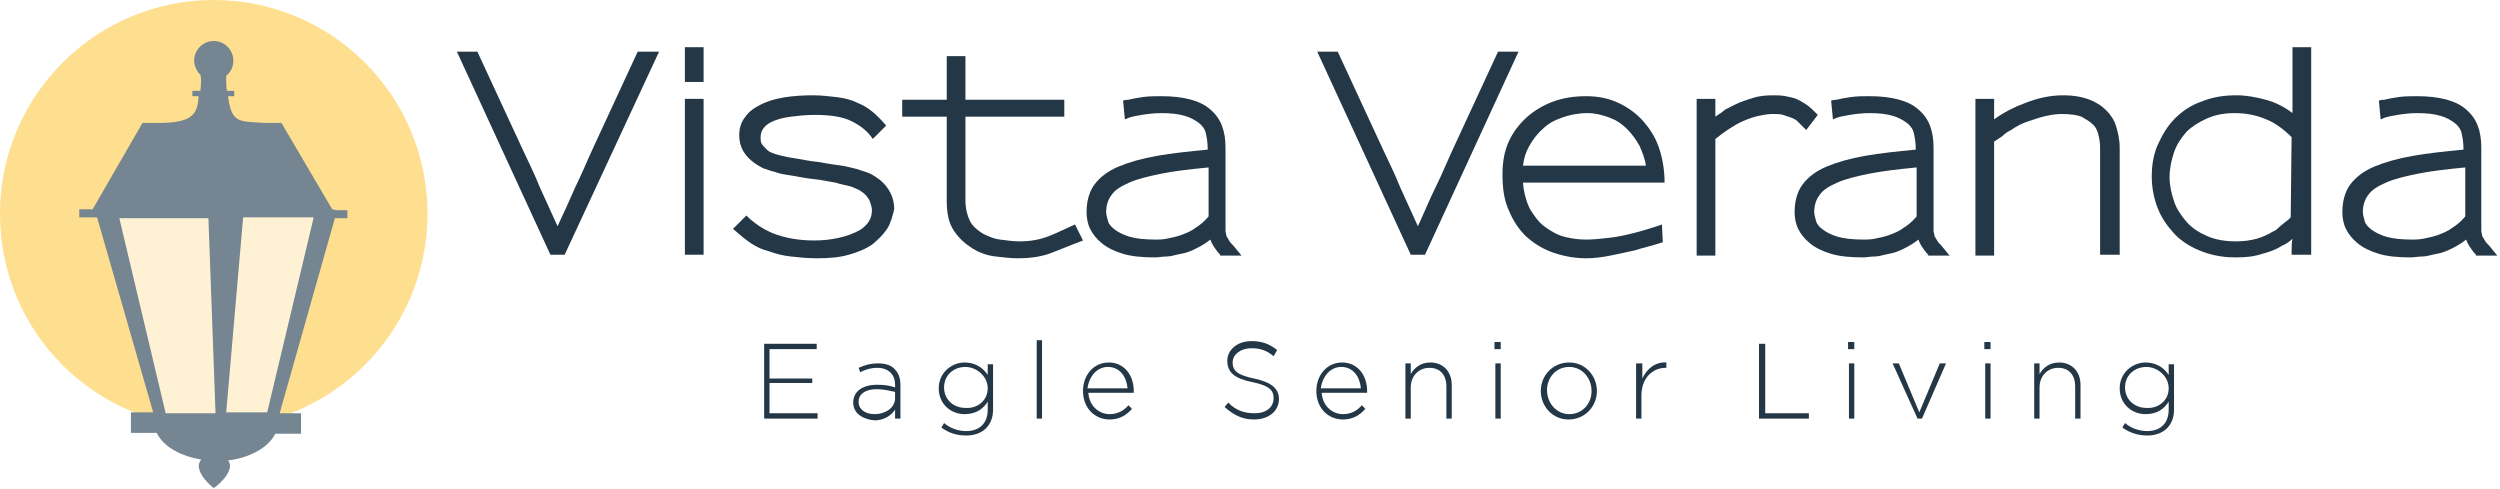
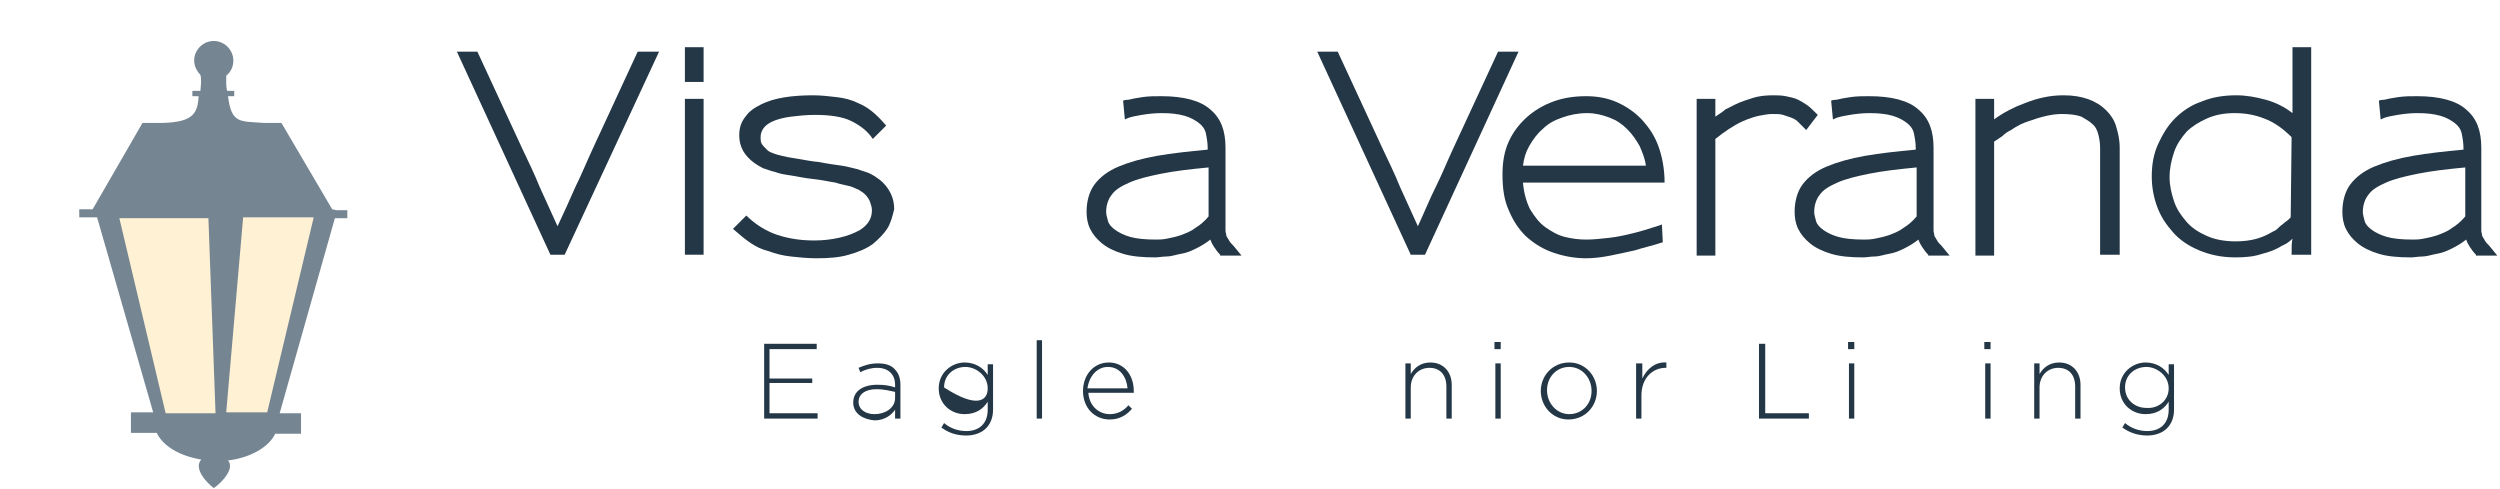
<svg xmlns="http://www.w3.org/2000/svg" version="1.1" id="Layer_1" x="0px" y="0px" viewBox="0 0 280.7 54.9" style="enable-background:new 0 0 280.7 54.9;" xml:space="preserve">
  <style type="text/css"> .st0{fill:#243746;} .st1{fill:#FEDE8F;} .st2{fill:#FFF2D4;} .st3{fill:#758592;} </style>
  <g>
    <path class="st0" d="M85.7,38.6h6v0.6h-5.3v3.3h4.8V43h-4.8v3.4h5.4V47h-6V38.6z" />
    <path class="st0" d="M95.8,45.2L95.8,45.2c0-1.3,1.1-2,2.7-2c0.9,0,1.4,0.1,2,0.3v-0.3c0-1.2-0.8-1.9-2-1.9c-0.7,0-1.4,0.2-1.9,0.5 l-0.2-0.5c0.7-0.3,1.3-0.5,2.2-0.5c0.8,0,1.5,0.2,1.9,0.7c0.4,0.4,0.6,1,0.6,1.7V47h-0.6v-1c-0.4,0.6-1.2,1.2-2.3,1.2 C97,47.1,95.8,46.5,95.8,45.2z M100.5,44.7V44c-0.5-0.1-1.2-0.3-2.1-0.3c-1.3,0-2,0.6-2,1.4v0c0,0.9,0.8,1.4,1.8,1.4 C99.4,46.5,100.5,45.8,100.5,44.7z" />
-     <path class="st0" d="M105.7,48l0.3-0.5c0.7,0.6,1.6,0.9,2.5,0.9c1.4,0,2.4-0.8,2.4-2.4v-0.9c-0.5,0.8-1.3,1.4-2.6,1.4 c-1.5,0-2.9-1.1-2.9-2.9v0c0-1.8,1.5-2.9,2.9-2.9c1.2,0,2.1,0.6,2.6,1.4v-1.2h0.6V46c0,0.9-0.3,1.6-0.8,2.1 c-0.5,0.5-1.3,0.8-2.2,0.8C107.4,48.9,106.5,48.6,105.7,48z M110.9,43.6L110.9,43.6c0-1.4-1.3-2.4-2.5-2.4c-1.3,0-2.4,0.9-2.4,2.3 v0c0,1.4,1.1,2.3,2.4,2.3C109.7,45.9,110.9,45,110.9,43.6z" />
+     <path class="st0" d="M105.7,48l0.3-0.5c0.7,0.6,1.6,0.9,2.5,0.9c1.4,0,2.4-0.8,2.4-2.4v-0.9c-0.5,0.8-1.3,1.4-2.6,1.4 c-1.5,0-2.9-1.1-2.9-2.9v0c0-1.8,1.5-2.9,2.9-2.9c1.2,0,2.1,0.6,2.6,1.4v-1.2h0.6V46c0,0.9-0.3,1.6-0.8,2.1 c-0.5,0.5-1.3,0.8-2.2,0.8C107.4,48.9,106.5,48.6,105.7,48z M110.9,43.6L110.9,43.6c0-1.4-1.3-2.4-2.5-2.4c-1.3,0-2.4,0.9-2.4,2.3 v0C109.7,45.9,110.9,45,110.9,43.6z" />
    <path class="st0" d="M116.4,38.2h0.6V47h-0.6V38.2z" />
    <path class="st0" d="M121.6,43.9L121.6,43.9c0-1.8,1.2-3.2,2.9-3.2c1.7,0,2.8,1.4,2.8,3.2c0,0.1,0,0.1,0,0.2h-5.1 c0.1,1.5,1.2,2.4,2.4,2.4c0.9,0,1.6-0.4,2.1-1l0.4,0.4c-0.6,0.7-1.4,1.2-2.5,1.2C122.9,47.1,121.6,45.8,121.6,43.9z M126.6,43.6 c-0.1-1.2-0.8-2.4-2.2-2.4c-1.2,0-2.1,1-2.3,2.4H126.6z" />
-     <path class="st0" d="M137.5,45.7l0.4-0.5c0.9,0.9,1.8,1.2,3,1.2c1.3,0,2.1-0.7,2.1-1.7v0c0-0.9-0.5-1.4-2.4-1.8 c-2-0.4-2.8-1.1-2.8-2.4v0c0-1.2,1.1-2.2,2.7-2.2c1.2,0,2,0.3,2.9,1L143,40c-0.8-0.7-1.6-0.9-2.5-0.9c-1.2,0-2.1,0.7-2.1,1.6v0 c0,0.9,0.5,1.4,2.4,1.8c1.9,0.4,2.8,1.1,2.8,2.3v0c0,1.4-1.2,2.3-2.8,2.3C139.5,47.1,138.5,46.6,137.5,45.7z" />
-     <path class="st0" d="M147.8,43.9L147.8,43.9c0-1.8,1.2-3.2,2.9-3.2c1.7,0,2.8,1.4,2.8,3.2c0,0.1,0,0.1,0,0.2h-5.1 c0.1,1.5,1.2,2.4,2.4,2.4c0.9,0,1.6-0.4,2.1-1l0.4,0.4c-0.6,0.7-1.4,1.2-2.5,1.2C149.1,47.1,147.8,45.8,147.8,43.9z M152.8,43.6 c-0.1-1.2-0.8-2.4-2.2-2.4c-1.2,0-2.1,1-2.3,2.4H152.8z" />
    <path class="st0" d="M157.8,40.8h0.6V42c0.4-0.7,1.1-1.3,2.2-1.3c1.5,0,2.4,1.1,2.4,2.5V47h-0.6v-3.6c0-1.3-0.7-2.1-1.9-2.1 c-1.2,0-2.1,0.9-2.1,2.2V47h-0.6V40.8z" />
    <path class="st0" d="M167.8,38.4h0.7v0.8h-0.7V38.4z M167.9,40.8h0.6V47h-0.6V40.8z" />
    <path class="st0" d="M173,43.9L173,43.9c0-1.7,1.3-3.2,3.2-3.2c1.8,0,3.1,1.5,3.1,3.2v0c0,1.7-1.3,3.2-3.2,3.2 C174.3,47.1,173,45.6,173,43.9z M178.7,43.9L178.7,43.9c0-1.5-1.1-2.7-2.5-2.7c-1.5,0-2.5,1.2-2.5,2.6v0c0,1.5,1.1,2.7,2.5,2.7 C177.6,46.5,178.7,45.4,178.7,43.9z" />
    <path class="st0" d="M183.8,40.8h0.6v1.7c0.5-1.1,1.5-1.9,2.7-1.8v0.6H187c-1.4,0-2.7,1.1-2.7,3.1V47h-0.6V40.8z" />
    <path class="st0" d="M197.6,38.6h0.6v7.8h4.9V47h-5.6V38.6z" />
    <path class="st0" d="M207.5,38.4h0.7v0.8h-0.7V38.4z M207.6,40.8h0.6V47h-0.6V40.8z" />
-     <path class="st0" d="M212.5,40.8h0.7l2.3,5.5l2.3-5.5h0.7l-2.7,6.2h-0.5L212.5,40.8z" />
    <path class="st0" d="M222.8,38.4h0.7v0.8h-0.7V38.4z M222.9,40.8h0.6V47h-0.6V40.8z" />
    <path class="st0" d="M228.4,40.8h0.6V42c0.4-0.7,1.1-1.3,2.2-1.3c1.5,0,2.4,1.1,2.4,2.5V47H233v-3.6c0-1.3-0.7-2.1-1.9-2.1 c-1.2,0-2.1,0.9-2.1,2.2V47h-0.6V40.8z" />
    <path class="st0" d="M238.3,48l0.3-0.5c0.7,0.6,1.6,0.9,2.5,0.9c1.4,0,2.4-0.8,2.4-2.4v-0.9c-0.5,0.8-1.3,1.4-2.6,1.4 c-1.5,0-2.9-1.1-2.9-2.9v0c0-1.8,1.5-2.9,2.9-2.9c1.2,0,2.1,0.6,2.6,1.4v-1.2h0.6V46c0,0.9-0.3,1.6-0.8,2.1 c-0.5,0.5-1.3,0.8-2.2,0.8C240.1,48.9,239.1,48.6,238.3,48z M243.5,43.6L243.5,43.6c0-1.4-1.3-2.4-2.5-2.4c-1.3,0-2.4,0.9-2.4,2.3 v0c0,1.4,1.1,2.3,2.4,2.3C242.3,45.9,243.5,45,243.5,43.6z" />
  </g>
  <g>
    <g>
-       <path class="st1" d="M24,48c13.2,0,24-10.7,24-24S37.2,0,24,0S0,10.7,0,24S10.7,48,24,48" />
-     </g>
+       </g>
    <polygon class="st2" points="11.7,23.8 25.3,22 36.2,23.8 30.4,46.7 24.7,47.5 18.3,46.9 " />
    <path class="st3" d="M25.6,51.7c2.5-0.3,4.6-1.5,5.3-3c0,0,0,0,0,0h2.7h0.2v-2.3h-0.3h-2.1l6.2-21.9l1.4,0v-0.9h-1.2l0,0l-0.5-0.1 l-5.7-9.7h-2c-2.7-0.2-3.6,0.1-4-3h0.7v-0.6h-0.8c0,0-0.1-0.3-0.1-0.9c0-0.4,0-0.6,0-0.8c0.5-0.4,0.8-1,0.8-1.7 c0-1.2-1-2.2-2.2-2.2c-1.2,0-2.2,1-2.2,2.2c0,0.6,0.3,1.2,0.7,1.6c0.1,0.3,0.1,0.9,0,1.8h-0.9v0.6h0.7c-0.1,2-0.7,2.9-4,3h-2.3 l-5.6,9.7H8.9v0.9h1l1,0l0,0h0l6.3,21.9h-2.5v2.3h2.9c0,0,0,0,0,0c0.7,1.5,2.6,2.6,5,3c-0.9,1,0.6,2.6,1.4,3.2 C24.9,54.2,26.4,52.6,25.6,51.7z M35.2,24.5L30,46.3h-4.6l1.9-21.9H35.2z M13.4,24.5h10l0.8,21.9h-5.6L13.4,24.5z" />
  </g>
  <g>
    <path class="st0" d="M63.4,28.6h-1.6L51.3,5.8h2.3l5,10.8c0.7,1.5,1.4,2.9,2,4.4c0.7,1.5,1.3,2.9,2,4.4c0.7-1.5,1.4-3,2-4.4 c0.7-1.4,1.3-2.9,2-4.4l5-10.8H74L63.4,28.6z" />
    <path class="st0" d="M76.9,9.2V5.3H79v3.9L76.9,9.2z M76.9,28.6V11.1H79v17.5H76.9z" />
    <path class="st0" d="M99.6,25.7c-0.4,0.6-0.9,1.1-1.6,1.7c-0.7,0.5-1.6,0.9-2.7,1.2c-1,0.3-2.2,0.4-3.6,0.4c-1,0-2-0.1-2.9-0.2 c-0.9-0.1-1.7-0.3-2.5-0.6c-0.8-0.2-1.4-0.5-2-0.9c-0.6-0.4-1.2-0.9-2-1.6l1.5-1.5c0.8,0.8,1.8,1.5,3,2c1.3,0.5,2.8,0.8,4.6,0.8 c1,0,1.9-0.1,2.8-0.3c0.9-0.2,1.7-0.5,2.4-0.9c0.9-0.6,1.3-1.3,1.3-2.2c0-0.3-0.1-0.6-0.2-0.9c-0.1-0.3-0.3-0.6-0.6-0.9 c-0.2-0.2-0.4-0.3-0.7-0.5c-0.3-0.1-0.6-0.3-1-0.4c-0.4-0.1-1-0.2-1.6-0.4c-0.7-0.1-1.5-0.3-2.5-0.4c-1-0.1-1.8-0.3-2.5-0.4 c-0.7-0.1-1.3-0.2-1.8-0.4c-0.5-0.1-0.9-0.3-1.3-0.4c-0.4-0.2-0.7-0.4-1-0.6c-1.1-0.8-1.7-1.8-1.7-3.1c0-0.8,0.2-1.5,0.7-2.1 c0.4-0.6,1-1,1.8-1.4c1.4-0.7,3.4-1,5.8-1c0.9,0,1.7,0.1,2.6,0.2s1.7,0.3,2.5,0.7c0.5,0.2,1,0.5,1.5,0.9c0.5,0.4,1,0.9,1.6,1.6 L98,15.6c-0.6-0.9-1.4-1.5-2.4-2c-1-0.5-2.4-0.7-4.1-0.7c-1,0-1.9,0.1-2.7,0.2s-1.6,0.3-2.2,0.6c-0.8,0.4-1.2,1-1.2,1.7 c0,0.2,0,0.5,0.1,0.7c0.1,0.2,0.3,0.4,0.6,0.7c0.2,0.2,0.4,0.3,0.7,0.4c0.2,0.1,0.6,0.2,1,0.3c0.4,0.1,0.9,0.2,1.6,0.3 s1.5,0.3,2.6,0.4c1,0.2,1.8,0.3,2.5,0.4c0.7,0.1,1.3,0.3,1.8,0.4c0.5,0.2,1,0.3,1.4,0.5c0.4,0.2,0.7,0.4,1.1,0.7 c0.5,0.4,0.9,0.9,1.2,1.5s0.4,1.2,0.4,1.8C100.2,24.3,100,25.1,99.6,25.7z" />
-     <path class="st0" d="M118.3,28.3c-1.2,0.5-2.5,0.7-4,0.7c-0.8,0-1.6-0.1-2.5-0.2c-0.9-0.1-1.8-0.4-2.6-0.9c-0.8-0.5-1.5-1.1-2.1-2 c-0.6-0.9-0.8-2-0.8-3.4v-9.4h-5v-1.9h5V6.3h2.1v4.9h11.1v1.9h-11.1v9.4c0,0.9,0.2,1.7,0.5,2.3s0.8,1,1.4,1.4 c0.6,0.3,1.2,0.6,2,0.7c0.7,0.1,1.5,0.2,2.2,0.2c1.2,0,2.3-0.2,3.3-0.6s2-0.9,2.9-1.3l0.9,1.8C120.6,27.4,119.5,27.8,118.3,28.3z" />
    <path class="st0" d="M137,28.6c-0.3-0.3-0.5-0.6-0.7-0.9c-0.2-0.3-0.3-0.5-0.4-0.8c-0.5,0.4-1,0.7-1.6,1c-0.6,0.3-1.1,0.5-1.7,0.6 c-0.6,0.1-1.1,0.3-1.6,0.3s-0.9,0.1-1.3,0.1c-1.4,0-2.6-0.1-3.6-0.4c-1-0.3-1.8-0.7-2.4-1.2c-0.6-0.5-1-1-1.3-1.6 c-0.3-0.6-0.4-1.3-0.4-1.9c0-1.2,0.3-2.3,0.9-3.1c0.6-0.8,1.5-1.5,2.7-2c1.2-0.5,2.6-0.9,4.3-1.2c1.7-0.3,3.6-0.5,5.7-0.7v-0.1 c0-0.7-0.1-1.2-0.2-1.7c-0.1-0.5-0.4-0.9-0.8-1.2c-0.4-0.3-0.9-0.6-1.6-0.8c-0.7-0.2-1.5-0.3-2.6-0.3c-0.8,0-1.6,0.1-2.2,0.2 c-0.6,0.1-1.1,0.2-1.4,0.3c-0.3,0.1-0.4,0.2-0.5,0.2l-0.2-2.1c0,0,0.2-0.1,0.6-0.1c0.4-0.1,0.9-0.2,1.6-0.3 c0.7-0.1,1.4-0.1,2.1-0.1c2.5,0,4.4,0.5,5.5,1.5c1.2,1,1.7,2.4,1.7,4.3V25c0,0.4,0,0.6,0,0.9c0,0.2,0.1,0.4,0.1,0.6 c0.1,0.2,0.2,0.3,0.3,0.5c0.1,0.2,0.3,0.4,0.5,0.6l0.9,1.1H137z M135.7,18.8c-2.1,0.2-3.8,0.4-5.3,0.7s-2.7,0.6-3.6,1 s-1.6,0.8-2,1.4c-0.4,0.5-0.6,1.2-0.6,1.9c0,0.3,0.1,0.6,0.2,1s0.4,0.7,0.8,1s1,0.6,1.7,0.8c0.7,0.2,1.7,0.3,2.9,0.3 c0.3,0,0.7,0,1.2-0.1s1-0.2,1.6-0.4c0.5-0.2,1.1-0.4,1.6-0.8c0.5-0.3,1-0.7,1.5-1.3L135.7,18.8z" />
    <path class="st0" d="M160,28.6h-1.6L147.9,5.8h2.3l5,10.8c0.7,1.5,1.4,2.9,2,4.4c0.7,1.5,1.3,2.9,2,4.4c0.7-1.5,1.3-3,2-4.4 s1.3-2.9,2-4.4l5-10.8h2.3L160,28.6z" />
    <path class="st0" d="M171,20.5c0.1,1.2,0.4,2.2,0.8,3c0.5,0.8,1,1.5,1.7,2c0.7,0.5,1.4,0.9,2.2,1.1c0.8,0.2,1.6,0.3,2.4,0.3 c0.8,0,1.7-0.1,2.6-0.2c0.9-0.1,1.8-0.3,2.6-0.5c0.8-0.2,1.5-0.4,2.1-0.6c0.6-0.2,1-0.3,1.2-0.4l0.1,2c-1.2,0.4-2.2,0.6-3.1,0.9 c-0.9,0.2-1.8,0.4-2.8,0.6c-1,0.2-1.9,0.3-2.7,0.3c-1.2,0-2.4-0.2-3.6-0.6c-1.2-0.4-2.2-1-3.2-1.9c-0.8-0.8-1.4-1.7-1.9-2.9 c-0.5-1.1-0.7-2.4-0.7-4c0-1.4,0.2-2.6,0.7-3.7s1.2-2,2.1-2.8c0.8-0.7,1.8-1.3,2.9-1.7c1.1-0.4,2.3-0.6,3.7-0.6 c1.2,0,2.4,0.2,3.5,0.7c1.1,0.5,2.1,1.2,2.9,2.1c0.7,0.8,1.3,1.7,1.7,2.8s0.7,2.5,0.7,4.1H171z M184.8,18.6 c-0.1-0.8-0.4-1.5-0.7-2.2c-0.4-0.7-0.8-1.3-1.4-1.9s-1.2-1-2-1.3c-0.8-0.3-1.6-0.5-2.5-0.5c-1,0-2,0.2-2.8,0.5 c-0.9,0.3-1.6,0.7-2.2,1.3c-0.6,0.5-1.1,1.2-1.5,1.9c-0.4,0.7-0.6,1.4-0.7,2.2L184.8,18.6L184.8,18.6z" />
    <path class="st0" d="M202.8,14.6c-0.5-0.5-0.8-0.8-1-1s-0.5-0.3-0.7-0.4c-0.3-0.1-0.6-0.2-0.9-0.3c-0.3-0.1-0.7-0.1-1.2-0.1 c-0.5,0-1,0.1-1.5,0.2c-0.5,0.1-1.1,0.3-1.8,0.6c-1.1,0.5-2.1,1.2-3.1,2v13.1h-2.1V11.1h2.1l0,2c0.4-0.3,0.8-0.5,1.1-0.8 c0.4-0.2,0.8-0.4,1.2-0.6c0.6-0.3,1.3-0.5,1.9-0.7s1.4-0.3,2.2-0.3c0.5,0,1,0,1.5,0.1c0.5,0.1,1,0.2,1.4,0.4c0.4,0.2,0.7,0.4,1,0.6 c0.3,0.2,0.7,0.6,1.2,1.1L202.8,14.6z" />
    <path class="st0" d="M216.5,28.6c-0.3-0.3-0.5-0.6-0.7-0.9c-0.2-0.3-0.3-0.5-0.4-0.8c-0.5,0.4-1,0.7-1.6,1 c-0.6,0.3-1.1,0.5-1.7,0.6c-0.6,0.1-1.1,0.3-1.6,0.3s-0.9,0.1-1.3,0.1c-1.4,0-2.6-0.1-3.6-0.4c-1-0.3-1.8-0.7-2.4-1.2 c-0.6-0.5-1-1-1.3-1.6c-0.3-0.6-0.4-1.3-0.4-1.9c0-1.2,0.3-2.3,0.9-3.1c0.6-0.8,1.5-1.5,2.7-2c1.2-0.5,2.6-0.9,4.3-1.2 c1.7-0.3,3.6-0.5,5.7-0.7v-0.1c0-0.7-0.1-1.2-0.2-1.7c-0.1-0.5-0.4-0.9-0.8-1.2c-0.4-0.3-0.9-0.6-1.6-0.8c-0.7-0.2-1.5-0.3-2.6-0.3 c-0.8,0-1.6,0.1-2.2,0.2c-0.6,0.1-1.1,0.2-1.4,0.3c-0.3,0.1-0.4,0.2-0.5,0.2l-0.2-2.1c0,0,0.2-0.1,0.6-0.1c0.4-0.1,0.9-0.2,1.6-0.3 c0.7-0.1,1.4-0.1,2.1-0.1c2.5,0,4.4,0.5,5.5,1.5c1.2,1,1.7,2.4,1.7,4.3V25c0,0.4,0,0.6,0,0.9c0,0.2,0.1,0.4,0.1,0.6 c0.1,0.2,0.2,0.3,0.3,0.5c0.1,0.2,0.3,0.4,0.5,0.6l0.9,1.1H216.5z M215.2,18.8c-2.1,0.2-3.8,0.4-5.3,0.7s-2.7,0.6-3.6,1 s-1.6,0.8-2,1.4c-0.4,0.5-0.6,1.2-0.6,1.9c0,0.3,0.1,0.6,0.2,1s0.4,0.7,0.8,1s1,0.6,1.7,0.8c0.7,0.2,1.7,0.3,2.9,0.3 c0.3,0,0.7,0,1.2-0.1s1-0.2,1.6-0.4c0.5-0.2,1.1-0.4,1.6-0.8c0.5-0.3,1-0.7,1.5-1.3L215.2,18.8z" />
    <path class="st0" d="M235.8,28.6v-12c0-0.6-0.1-1.1-0.2-1.5s-0.3-0.9-0.7-1.2c-0.3-0.3-0.7-0.5-1.2-0.8c-0.5-0.2-1.3-0.3-2.2-0.3 c-1.1,0-2.3,0.3-3.7,0.8c-0.3,0.1-0.6,0.2-1,0.4c-0.4,0.2-0.7,0.4-1,0.6c-0.4,0.2-0.7,0.4-1,0.7c-0.3,0.2-0.6,0.4-0.9,0.6v12.8 h-2.1V11.1h2.1c0,0,0,0.2,0,0.4c0,0.2,0,0.6,0,0.9c0,0.4,0,0.7,0,1c1.1-0.8,2.3-1.4,3.4-1.8c1.5-0.6,2.9-0.9,4.4-0.9 c2.1,0,3.7,0.6,4.8,1.7c0.5,0.5,0.9,1.1,1.1,1.8c0.2,0.7,0.4,1.4,0.4,2.4v12H235.8z" />
    <path class="st0" d="M257.3,28.6c0-0.8,0-1.4,0.1-1.8c-0.3,0.3-0.7,0.6-1.2,0.8c-0.6,0.4-1.4,0.7-2.2,0.9c-0.9,0.3-1.8,0.4-3,0.4 c-1.6,0-2.9-0.3-4.1-0.8c-1.2-0.5-2.2-1.2-2.9-2c-0.8-0.9-1.4-1.8-1.8-2.9c-0.4-1.1-0.6-2.2-0.6-3.4c0-1.3,0.2-2.5,0.7-3.6 s1.1-2.1,1.9-2.9c0.8-0.8,1.8-1.5,3-1.9c1.2-0.5,2.5-0.7,3.9-0.7c1.1,0,2.2,0.2,3.3,0.5s2.1,0.8,3,1.5V5.3h2.1v23.3H257.3z M257.3,15.4c-1-1-2-1.7-3.1-2.1c-1-0.4-2.1-0.6-3.3-0.6c-1.2,0-2.2,0.2-3.1,0.6c-0.9,0.4-1.7,0.9-2.3,1.5 c-0.6,0.7-1.1,1.4-1.4,2.3c-0.3,0.9-0.5,1.8-0.5,2.8c0,0.9,0.2,1.8,0.5,2.7c0.3,0.9,0.8,1.6,1.4,2.3s1.4,1.2,2.3,1.6 c0.9,0.4,2,0.6,3.2,0.6c0.9,0,1.7-0.1,2.4-0.3c0.7-0.2,1.3-0.5,1.8-0.8c0.3-0.1,0.5-0.3,0.7-0.5c0.2-0.2,0.4-0.3,0.6-0.5 c0.1-0.1,0.3-0.2,0.4-0.3s0.2-0.2,0.3-0.3L257.3,15.4z" />
    <path class="st0" d="M278,28.6c-0.3-0.3-0.5-0.6-0.7-0.9c-0.2-0.3-0.3-0.5-0.4-0.8c-0.5,0.4-1,0.7-1.6,1c-0.6,0.3-1.1,0.5-1.7,0.6 c-0.6,0.1-1.1,0.3-1.6,0.3s-0.9,0.1-1.3,0.1c-1.4,0-2.6-0.1-3.6-0.4c-1-0.3-1.8-0.7-2.4-1.2c-0.6-0.5-1-1-1.3-1.6 c-0.3-0.6-0.4-1.3-0.4-1.9c0-1.2,0.3-2.3,0.9-3.1c0.6-0.8,1.5-1.5,2.7-2c1.2-0.5,2.6-0.9,4.3-1.2c1.7-0.3,3.6-0.5,5.7-0.7v-0.1 c0-0.7-0.1-1.2-0.2-1.7c-0.1-0.5-0.4-0.9-0.8-1.2c-0.4-0.3-0.9-0.6-1.6-0.8c-0.7-0.2-1.5-0.3-2.6-0.3c-0.8,0-1.6,0.1-2.2,0.2 c-0.6,0.1-1.1,0.2-1.4,0.3c-0.3,0.1-0.4,0.2-0.5,0.2l-0.2-2.1c0,0,0.2-0.1,0.6-0.1c0.4-0.1,0.9-0.2,1.6-0.3 c0.7-0.1,1.4-0.1,2.1-0.1c2.5,0,4.4,0.5,5.5,1.5c1.2,1,1.7,2.4,1.7,4.3V25c0,0.4,0,0.6,0,0.9c0,0.2,0.1,0.4,0.1,0.6 c0.1,0.2,0.2,0.3,0.3,0.5c0.1,0.2,0.3,0.4,0.5,0.6l0.9,1.1H278z M276.8,18.8c-2.1,0.2-3.8,0.4-5.3,0.7s-2.7,0.6-3.6,1 s-1.6,0.8-2,1.4c-0.4,0.5-0.6,1.2-0.6,1.9c0,0.3,0.1,0.6,0.2,1s0.4,0.7,0.8,1s1,0.6,1.7,0.8c0.7,0.2,1.7,0.3,2.9,0.3 c0.3,0,0.7,0,1.2-0.1s1-0.2,1.6-0.4c0.5-0.2,1.1-0.4,1.6-0.8c0.5-0.3,1-0.7,1.5-1.3L276.8,18.8z" />
  </g>
</svg>